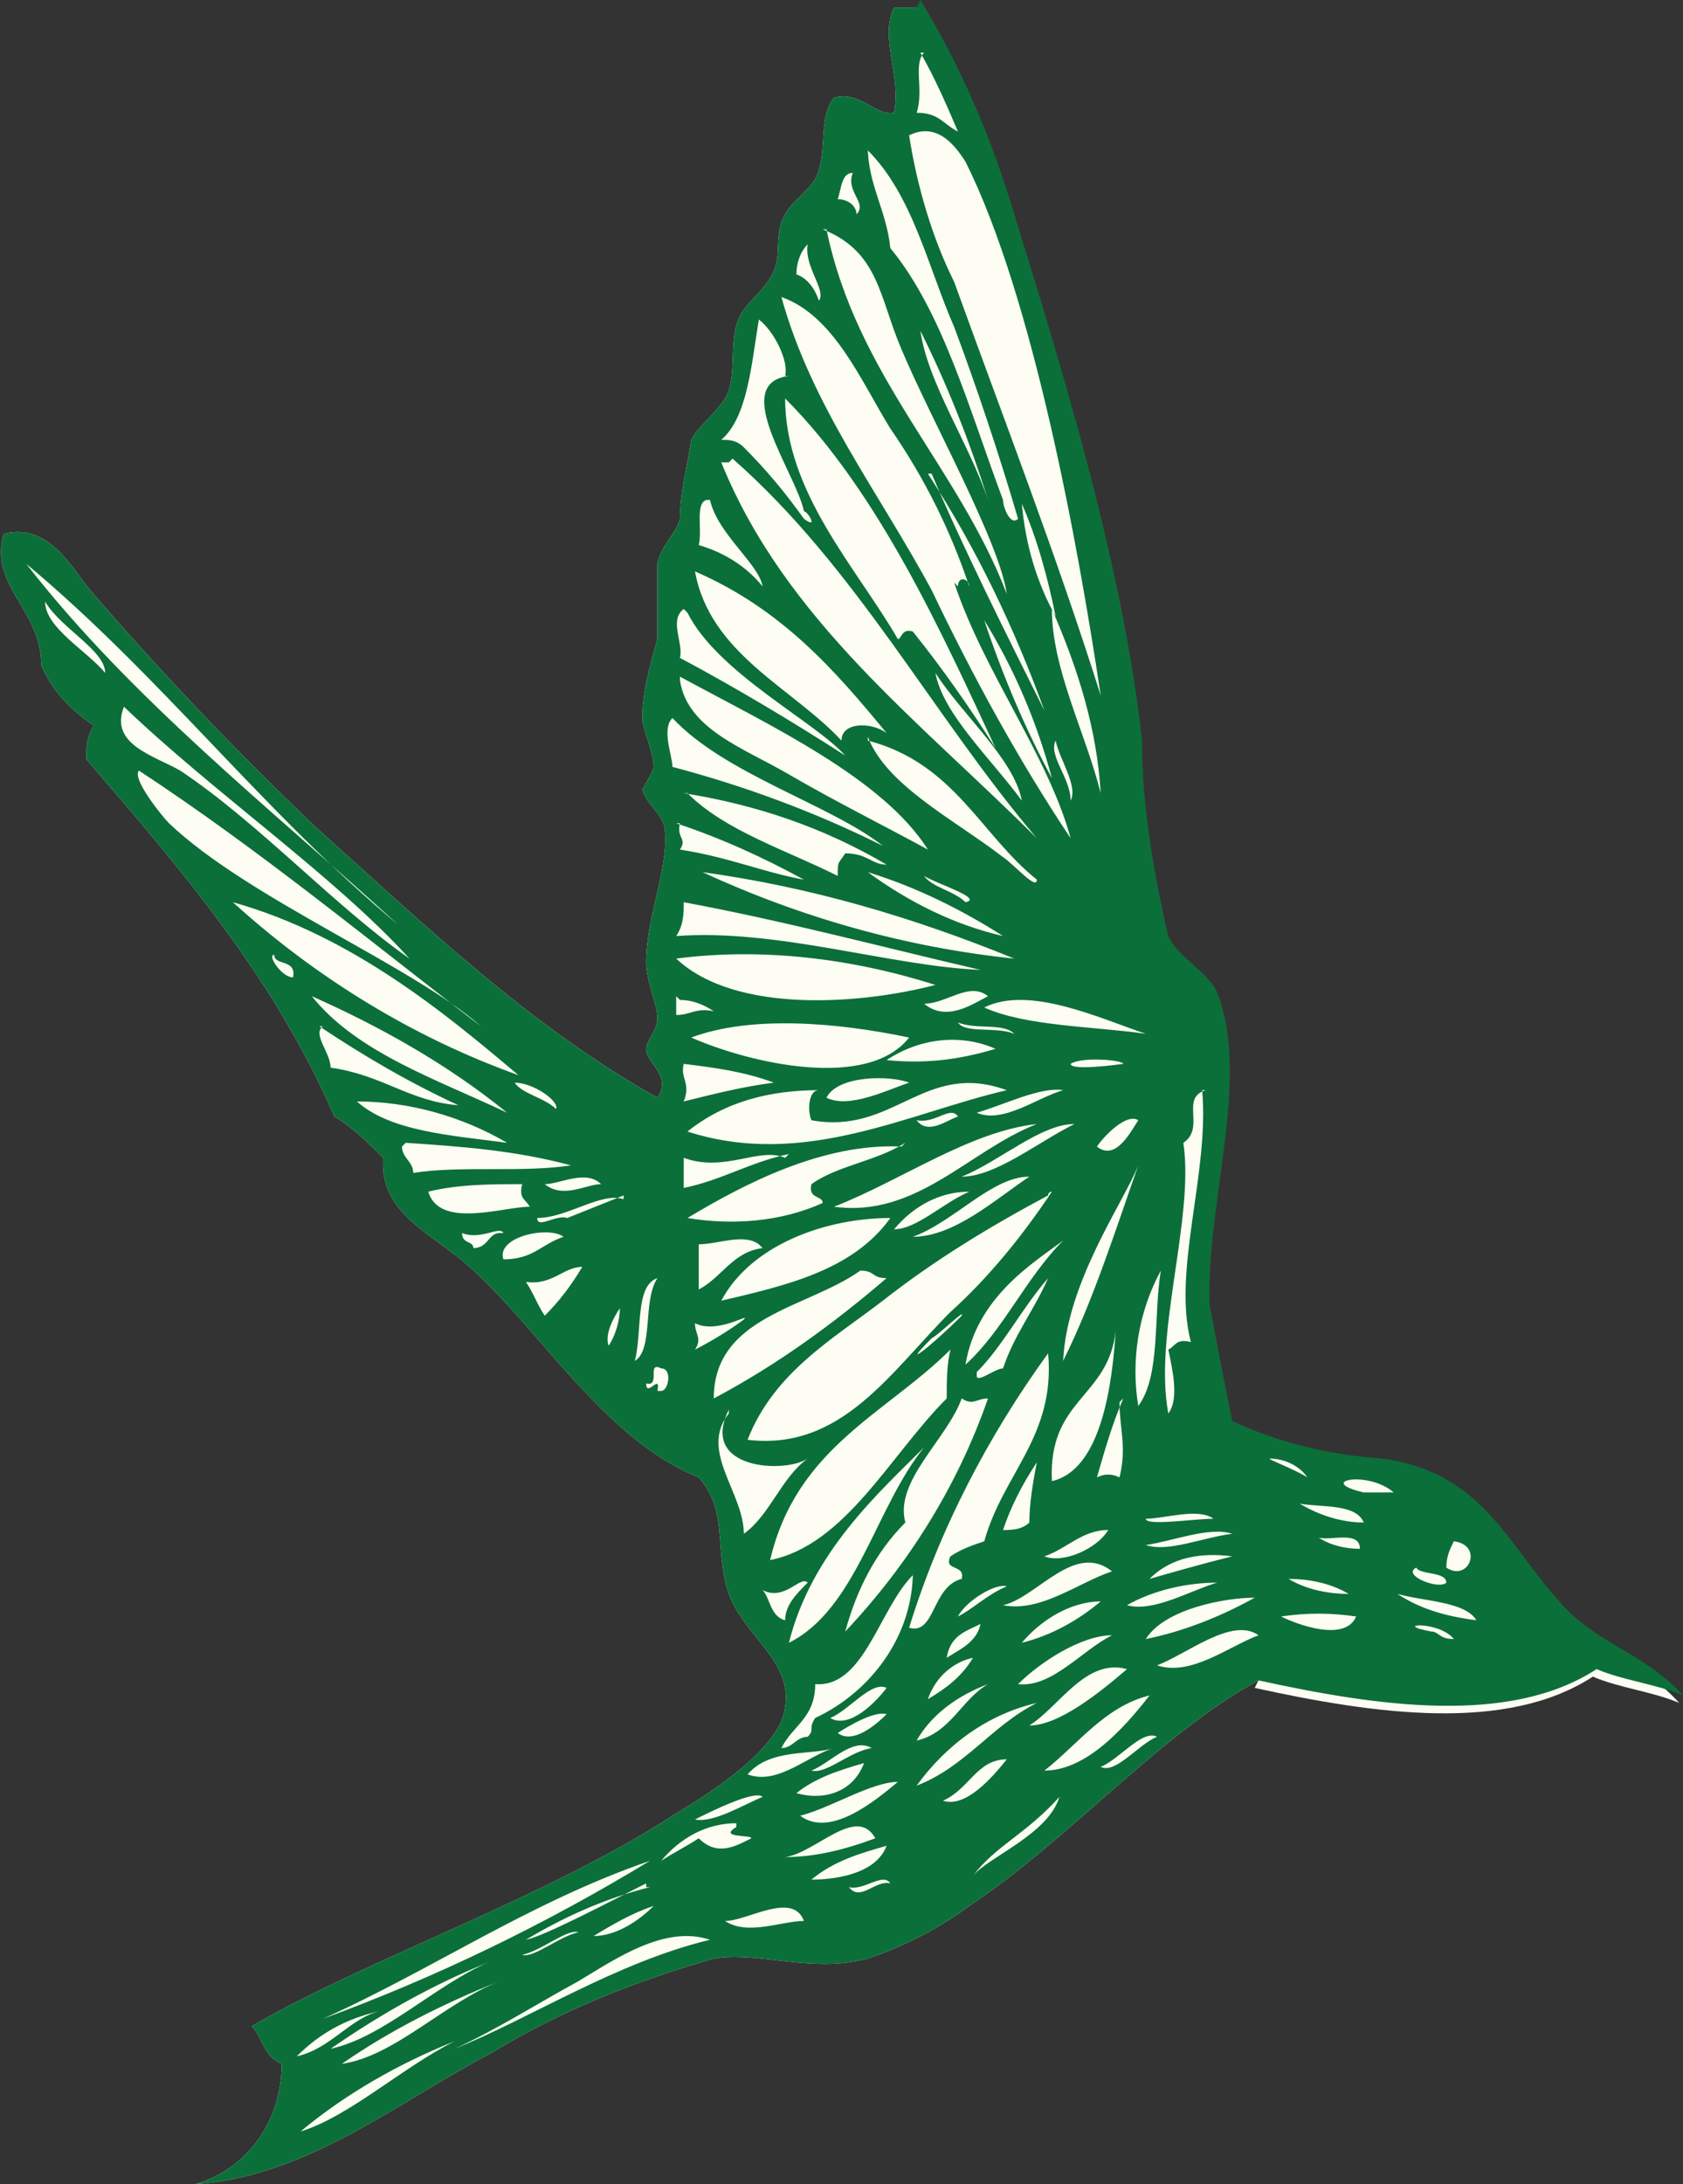
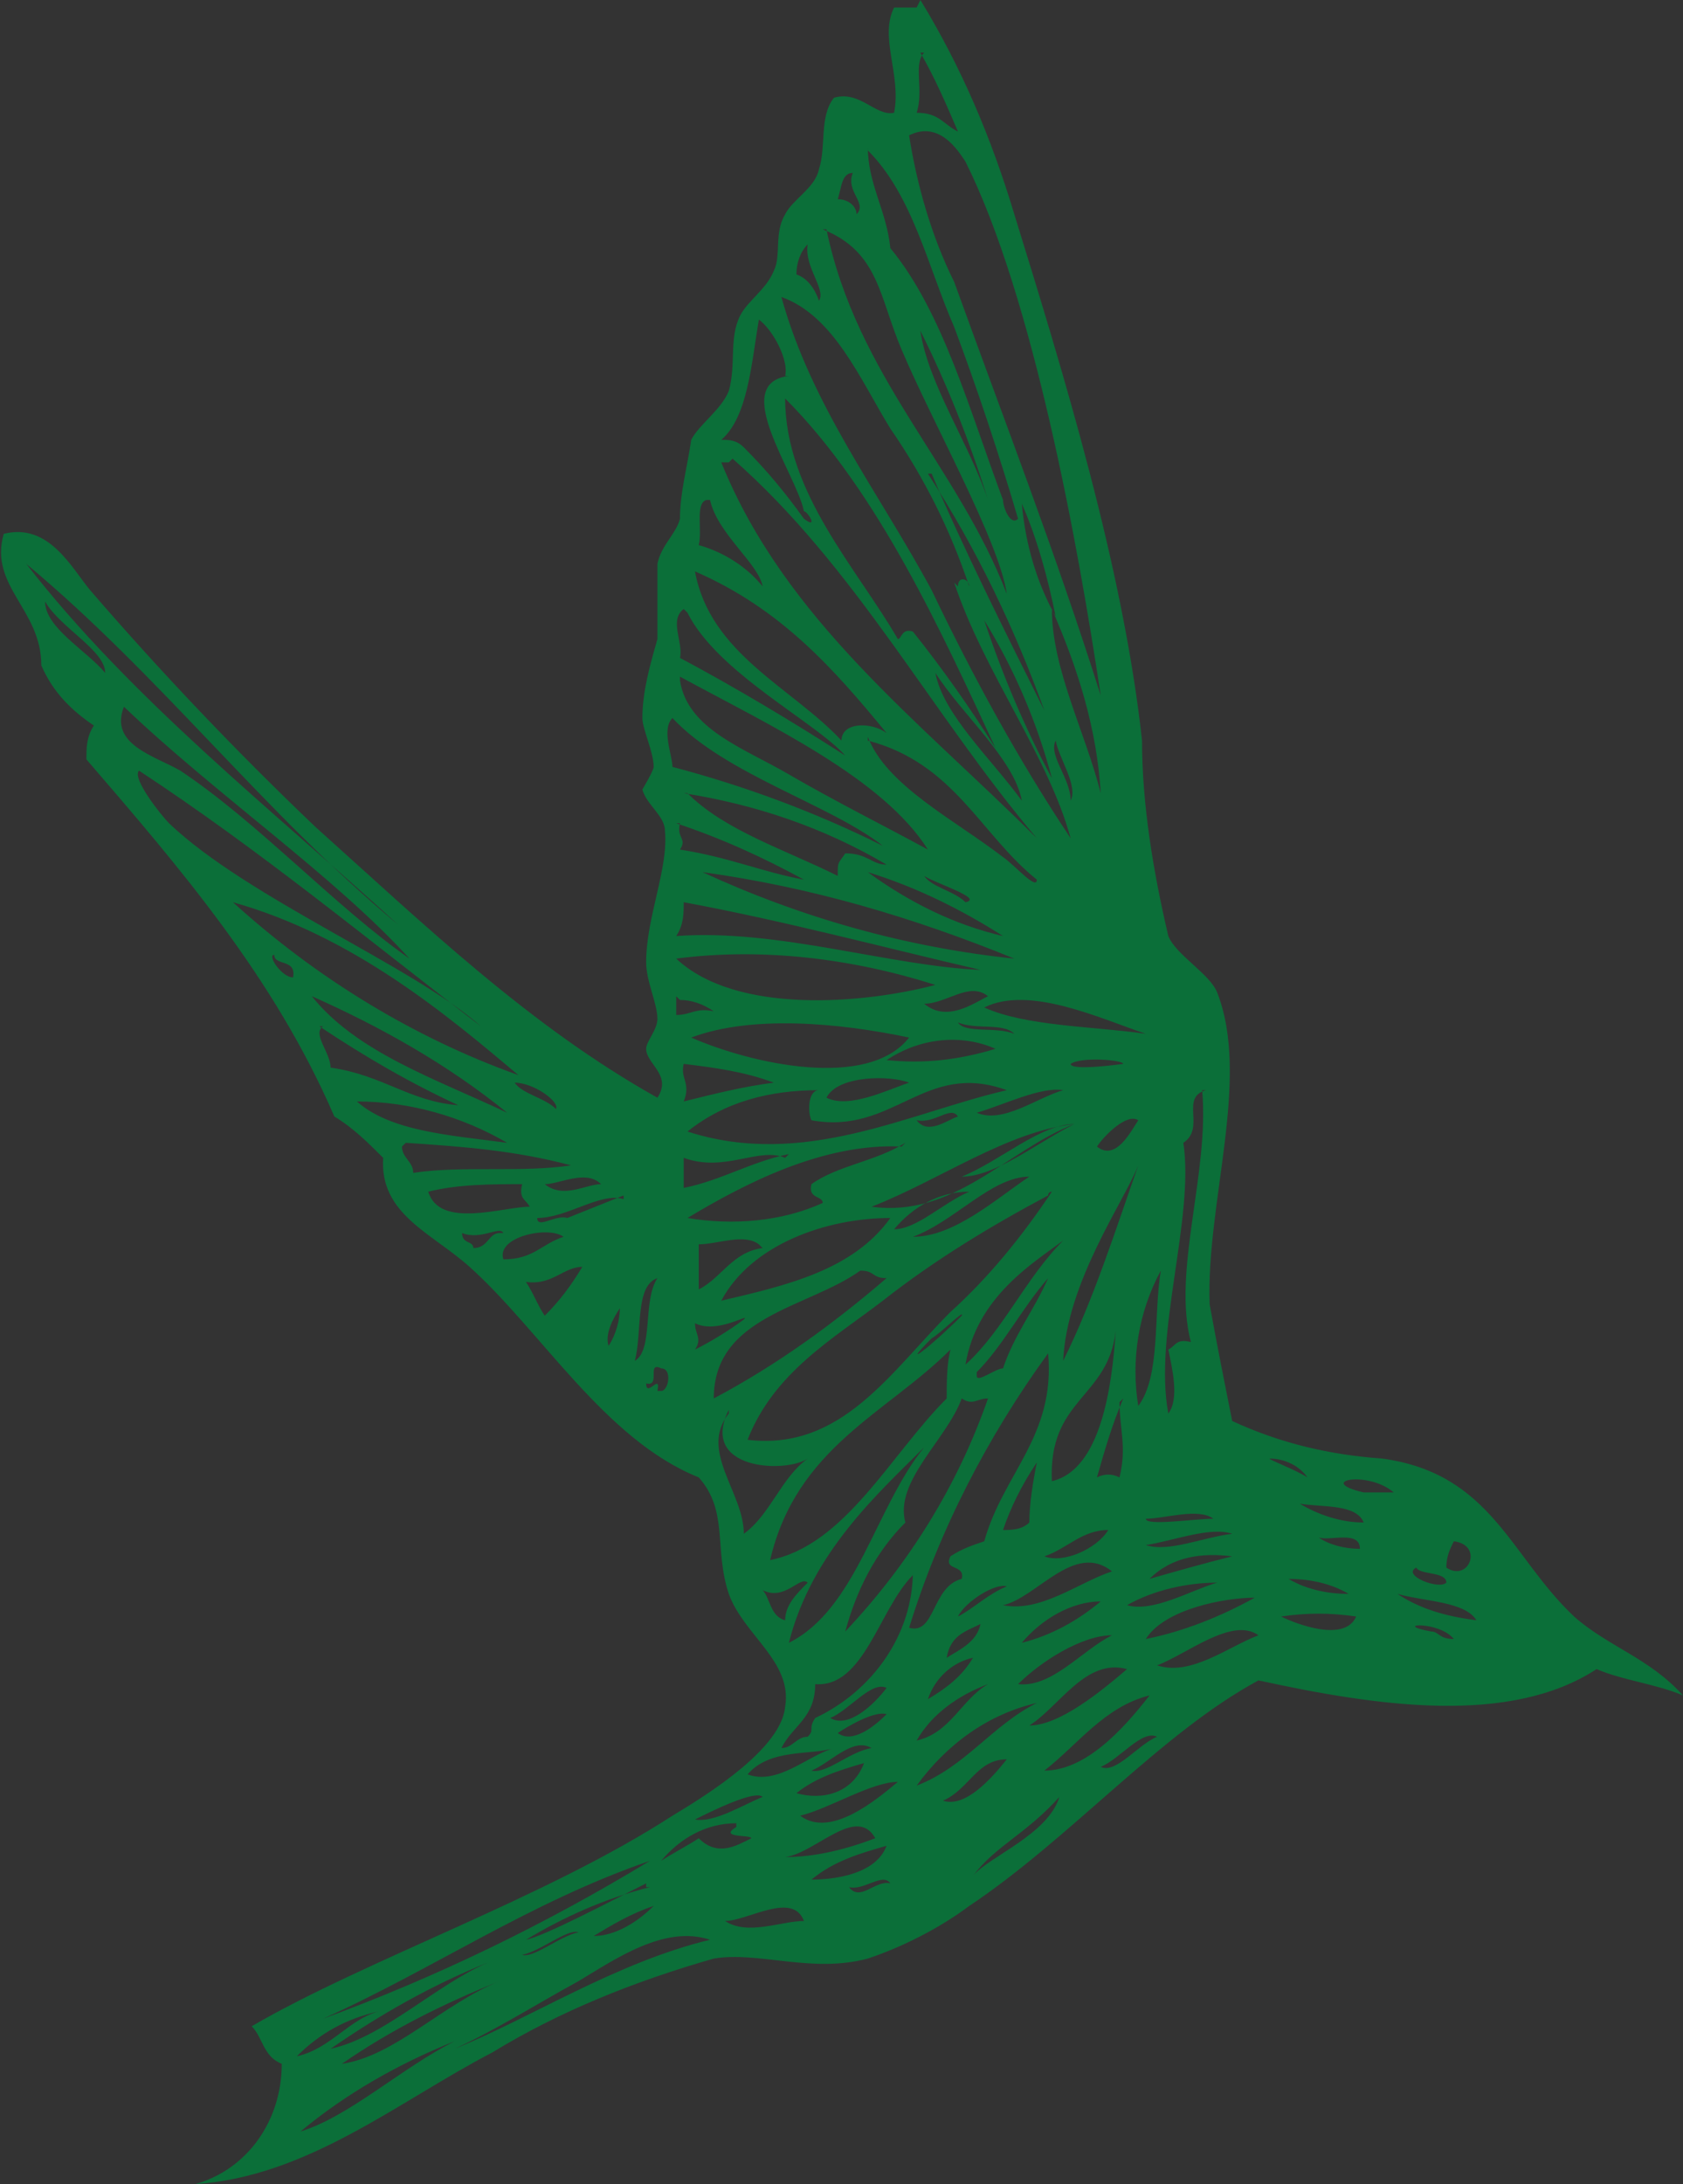
<svg xmlns="http://www.w3.org/2000/svg" id="Layer_1" version="1.1" viewBox="0 0 44.8 58.1">
  <rect x="0" y="0" width="44.8" height="58.1" fill="#333333" stroke="none" />
  <defs>
    <style>
      .st0 {
        fill: #fefdf4;
      }

      .st1 {
        fill: #0b6f39;
        fill-rule: evenodd;
      }
    </style>
  </defs>
  <g id="Group_10957">
    <g id="Group_10934">
-       <path id="Path_39532" class="st0" d="M33.5,44.7c-2.6,1.4-5,4.2-7.7,6-.8.6-1.8,1.1-2.7,1.4-1.5.4-2.9-.2-4.1,0-2.1.6-4.1,1.4-5.9,2.5-2.5,1.3-4.9,3.3-7.9,3.5,1.4-.4,2.3-1.7,2.3-3.2-.5-.2-.5-.7-.8-1,3.1-1.8,7.8-3.4,11.2-5.6,1-.6,2.9-1.8,3-2.9.2-1.2-1.1-1.9-1.5-3-.4-1.2,0-2.2-.8-3.1-2.5-1-4.2-3.9-6.1-5.6-1-.9-2.4-1.4-2.3-2.9-.4-.4-.8-.8-1.3-1.1-1.6-3.7-4.1-6.6-6.6-9.5,0-.3,0-.6.2-.9-.6-.4-1.1-.9-1.4-1.6,0-1.5-1.4-2.1-1-3.5,1.2-.3,1.8.9,2.3,1.5,1.9,2.2,3.9,4.3,6,6.3,2.9,2.6,5.7,5.3,9.1,7.2.4-.6-.3-.9-.3-1.3,0-.2.3-.5.3-.8,0-.4-.3-1-.3-1.5,0-1.2.6-2.5.5-3.5,0-.4-.5-.7-.6-1.1,0,0,.3-.5.3-.6,0-.4-.3-1-.3-1.3,0-.7.2-1.4.4-2.1,0-.7,0-1.4,0-2,.1-.5.5-.8.6-1.2,0-.7.2-1.4.3-2.1.2-.4.8-.8,1-1.3.2-.7,0-1.4.3-2,.2-.4.7-.7.9-1.2.2-.4,0-1,.3-1.5.2-.4.8-.7.9-1.2.2-.6,0-1.4.4-1.9.7-.2,1.1.5,1.6.4.2-1-.4-2,0-2.8.2,0,.3,0,.5,0h.1c1.1,1.8,1.9,3.7,2.5,5.7,1.3,4.2,2.9,9.4,3.4,14,0,1.7.3,3.5.7,5.2.2.5,1.1,1,1.3,1.5.9,2.3-.3,5.6-.2,8.3.2,1.1.4,2.1.6,3.1,1.3.6,2.6.9,4,1,2.9.4,3.4,2.6,5.1,4.2.9.8,2,1.1,2.9,2.1-.7-.3-1.6-.4-2.3-.7-2.3,1.5-5.8,1-9,.3" />
-       <path id="Path_39533" class="st1" d="M24.5,0c1.1,1.8,1.9,3.7,2.5,5.7,1.3,4.2,2.9,9.4,3.4,14,0,1.7.3,3.5.7,5.2.2.5,1.1,1,1.3,1.5.9,2.3-.3,5.6-.2,8.3.2,1.1.4,2.1.6,3.1,1.3.6,2.6.9,4,1,2.9.4,3.4,2.6,5.1,4.2.9.8,2,1.1,2.9,2.1-.7-.3-1.6-.4-2.3-.7-2.3,1.5-5.8,1-9,.3-2.6,1.4-5,4.2-7.7,6-.8.6-1.8,1.1-2.7,1.4-1.5.4-2.9-.2-4.1,0-2.1.6-4.1,1.4-5.9,2.5-2.5,1.3-4.9,3.3-7.9,3.5,1.4-.4,2.3-1.7,2.3-3.2-.5-.2-.5-.7-.8-1,3.1-1.8,7.8-3.4,11.2-5.6,1-.6,2.9-1.8,3-2.9.2-1.2-1.1-1.9-1.5-3-.4-1.2,0-2.2-.8-3.1-2.5-1-4.2-3.9-6.1-5.6-1-.9-2.4-1.4-2.3-2.9-.4-.4-.8-.8-1.3-1.1-1.6-3.7-4.1-6.6-6.6-9.5,0-.3,0-.6.2-.9-.6-.4-1.1-.9-1.4-1.6,0-1.5-1.4-2.1-1-3.5,1.2-.3,1.8.9,2.3,1.5,1.9,2.2,3.9,4.3,6,6.3,2.9,2.6,5.7,5.3,9.1,7.2.4-.6-.3-.9-.3-1.3,0-.2.3-.5.3-.8,0-.4-.3-1-.3-1.5,0-1.2.6-2.5.5-3.5,0-.4-.5-.7-.6-1.1,0,0,.3-.5.3-.6,0-.4-.3-1-.3-1.3,0-.7.2-1.4.4-2.1,0-.7,0-1.4,0-2,.1-.5.5-.8.6-1.2,0-.7.2-1.4.3-2.1.2-.4.8-.8,1-1.3.2-.7,0-1.4.3-2,.2-.4.7-.7.9-1.2.2-.4,0-1,.3-1.5.2-.4.8-.7.9-1.2.2-.6,0-1.4.4-1.9.7-.2,1.1.5,1.6.4.2-1-.4-2,0-2.8.2,0,.3,0,.5,0h.1M28.1,16.4c-.2-1-.5-2.1-.9-3,.1,1.1.4,2.1.9,3M28,16.2c0,1.6.9,3.3,1.3,4.9-.1-1.7-.6-3.3-1.3-4.9M24.6,1.4c-.3.3,0,1-.2,1.6.6,0,.7.3,1.1.5-.3-.7-.6-1.4-1-2.1M24.2,3.6c.2,1.3.6,2.7,1.2,3.9,1.3,3.6,2.7,7.2,3.9,11-.6-4-1.8-10.6-3.6-14.2-.2-.3-.7-1.1-1.5-.7M23.1,3.9c0,1,.5,1.7.6,2.7,1.4,1.7,2.1,4.3,3,6.7,0,.2.2.7.4.5-.5-1.7-1.1-3.5-1.7-5.1-.7-1.6-1.1-3.5-2.3-4.7M22.7,4.6c-.3,0-.3.4-.4.7.3,0,.5.2.5.4.3-.3-.3-.6-.1-1.1M22,6.1c.8,3.9,3.5,6.3,4.8,9.7-.2-1.4-2-4.6-2.8-6.5-.6-1.4-.6-2.6-2.1-3.2M21.5,6.5c-.2.2-.3.5-.3.8.3.1.5.4.6.7.2-.3-.4-.9-.3-1.5M25.5,15.6c0-.3.3-.2.3,0-.5-1.5-1.2-2.9-2.1-4.2-.8-1.3-1.5-3-2.9-3.5.8,2.9,2.6,5.2,4,7.8,1.1,2.3,2.3,4.5,3.7,6.6-.6-2.2-2.3-4.4-3.1-6.8M24.5,8.8c.2,1.4,1.3,3,1.8,4.5-.5-1.6-1.1-3.1-1.8-4.5M20.9,10c.1-.4-.3-1.2-.7-1.5-.2,1.2-.3,2.6-1,3.2.2,0,.4,0,.6.2.6.6,1.1,1.2,1.6,1.9.4.3.1-.2,0-.2-.2-1-2-3.4-.4-3.6M20.9,10.6c0,2.5,1.9,4.5,3,6.4.1,0,.1-.3.4-.2.8,1,1.5,2,2.2,3.1-1.4-3-3.1-6.8-5.6-9.3M24.8,12.6c.8,1.9,2,4.3,3,6.3-.8-2.2-1.8-4.3-3.1-6.3M19.4,12.3c-.1,0-.2,0-.2,0,1.7,4.2,5.3,6.9,8.4,10-2.8-3.3-4.8-7.2-8.1-10.1M18.8,13.3c-.3.1-.1.8-.2,1.2.7.2,1.3.6,1.7,1.1-.1-.6-1.2-1.4-1.4-2.3M18.5,15.2c.4,2.2,2.6,3.1,3.9,4.5,0-.5.8-.5,1.2-.2-1.4-1.7-2.8-3.3-5.1-4.3M26.2,16.5c.5,1.5,1.1,2.9,1.8,4.2-.4-1.5-1-2.9-1.8-4.2M18.2,16.2c-.4.3,0,.9-.1,1.3,1.5.8,3,1.7,4.4,2.6-.8-.9-3.4-2.2-4.2-3.8M.7,15c2.8,3.6,6.5,6.5,9.9,9.6-3.6-3-6.3-6.6-9.9-9.6M24.9,17.9c.2,1.1,1.5,2.3,2.3,3.4-.2-1.1-1.6-2.3-2.3-3.4M1.2,16c0,.7,1.1,1.3,1.6,1.9,0-.6-1.2-1.2-1.6-1.9M18.1,18.1c.2,1.3,1.7,1.8,2.9,2.5s2.6,1.4,3.7,2c-1.2-1.9-4.2-3.3-6.6-4.6M28.1,19.7c-.2.4.4,1,.4,1.6.2-.4-.3-1.1-.4-1.6M23.1,19.6c.5,1.3,2.3,2.2,3.6,3.2.3.2.9.9.9.6-1.5-1.2-2.2-3.1-4.5-3.7M17.9,19.1c-.3.3,0,1,0,1.3,1.9.5,3.8,1.2,5.6,2.1-1.4-1.1-4.2-1.9-5.6-3.4M3.3,18.8c-.4,1,.8,1.3,1.5,1.7,2.1,1.4,4.1,3.6,6.1,5-2-2.2-5.2-4.4-7.6-6.7M18.3,21.1c1,1,2.6,1.5,4,2.2,0-.4,0-.3.2-.6.6,0,.7.3,1.1.3-1.7-1-3.5-1.6-5.4-1.9M18.1,21.9c-.1.4.2.4,0,.7,1.3.2,2.2.6,3.3.8-1.1-.6-2.2-1.1-3.4-1.5M3.7,20.5c-.2.2.6,1.2.8,1.4,2.1,2,6.5,3.8,8.3,5.4-3-2.3-5.9-4.7-9.1-6.8M24.6,23.3c.2.3.8.4,1.1.7.5-.1-.8-.5-1.1-.7M23.1,23.2c1.1.8,2.3,1.4,3.6,1.7-1.1-.7-2.3-1.3-3.6-1.7M18.7,23.2c2.6,1.2,5.4,2,8.3,2.3-2.7-1.1-5.4-1.9-8.3-2.3M18.2,24c0,.3,0,.6-.2.9,2.7-.2,5.7.8,8.1.9-2.6-.6-5.2-1.3-7.9-1.8M18,25.5c1.6,1.5,5,1.2,6.9.7-2.2-.7-4.6-1-6.9-.7M6.2,24c2.2,2,4.8,3.6,7.6,4.6-1.9-1.6-4.4-3.7-7.6-4.6M26.3,26.5c-.5-.4-1.1.2-1.7.2.6.5,1.3,0,1.7-.2M26.2,26.8c1.1.5,2.9.5,4.3.7-1.2-.4-3.1-1.3-4.3-.7M27,27.5c-.3-.3-1-.1-1.5-.3.2.3,1,.1,1.5.3M18,26.5c0,.2,0,.3,0,.5.4,0,.5-.2,1-.1-.3-.2-.6-.3-.9-.3M7.3,25.4c-.2,0,.2.6.5.6.1-.5-.5-.3-.5-.6M24.2,27.6c-1.9-.4-4.2-.6-5.8,0,1.6.7,4.7,1.4,5.8,0M26.5,27.9c-.9-.4-2-.3-2.9.3,1,.1,1.9,0,2.9-.3M28.5,28.3c0,.2,1.4,0,1.4,0,0-.1-1.1-.2-1.4,0M8.3,26.5c1.2,1.5,3.3,2.2,5.2,3.1-1.6-1.3-3.4-2.3-5.2-3.1M32.1,29c-.7.2,0,1-.6,1.4.3,2-.8,5.1-.4,7.2.3-.4.1-1.2,0-1.7.2-.1.2-.3.6-.2-.5-1.9.5-4.5.3-6.7M28.3,29c-.6-.1-1.6.4-2.3.6.7.3,1.6-.4,2.3-.6M26.8,29c-2.2-.8-3,1.2-5.2.8-.1-.2-.1-.8.2-.8-1.3,0-2.5.3-3.5,1.1,3.1,1,5.9-.5,8.5-1.1M24.2,28.8c-.5-.2-1.9-.2-2.2.4.6.3,1.6-.2,2.2-.4M18.2,28.3c-.1.4.2.5,0,1,.8-.2,1.6-.4,2.4-.5-.8-.3-1.6-.4-2.4-.5M8.6,27.3c-.3.2.2.7.2,1.1,1.4.2,2.1.9,3.4,1-1.3-.6-2.5-1.3-3.7-2.1M30.3,29.8c-.3-.2-.9.4-1.1.7.5.4.9-.4,1.1-.7M28.6,29.9c-.9,0-2,1-3,1.4.9,0,2-.9,3-1.4M27.6,29.9c-1.8.2-3.6,1.5-5.4,2.2,2.2.3,3.6-1.5,5.4-2.2M25.5,29.7c-.2-.3-.6.2-1.1.1.3.4.8,0,1.1-.1M13.7,28.8c.2.3.8.4,1.1.7.1-.2-.6-.7-1.1-.7M30.3,31c-.4,1-1.9,3.1-2,5.2.8-1.6,1.4-3.5,2-5.2M24,30.5c-2.1-.1-4.2,1-5.7,1.9,1.2.2,2.5.1,3.6-.4,0-.2-.4-.1-.3-.5.7-.5,1.7-.6,2.5-1.1M9.5,29.3c.9.8,2.5.9,4,1.1-1.2-.7-2.6-1.1-4-1.1M27.4,31.3c-1,0-2,1.2-3.1,1.6,1.1,0,2.2-1,3.1-1.6M20.9,30.8c-.7-.3-1.6.4-2.7,0,0,.3,0,.5,0,.8,1-.2,1.8-.7,2.8-.9M28,31.7c0,0-.1,0-.1.1-1.5.8-3,1.7-4.4,2.8-1.3,1-2.9,1.9-3.6,3.7,2.5.3,3.8-1.8,5.4-3.4,1-.9,1.9-2,2.7-3.2M25.8,31.7c-.8,0-1.5.4-2,1,.6,0,1.3-.7,2-1M10.7,30.5c0,.3.3.4.3.7,1.3-.2,2.9,0,4.2-.2-1.5-.4-2.9-.5-4.4-.6M16,31.5c-.4-.4-1.1,0-1.5,0,.5.4,1.1,0,1.5,0M23.7,32.4c-1.7,0-3.7.7-4.5,2.2,1.7-.4,3.5-.8,4.5-2.2M28.3,33c-.8.6-2.3,1.5-2.6,3.3,1-.9,1.6-2.3,2.6-3.3M16.6,31.9c-.6-.2-1.5.5-2.3.5,0,.3.5-.1.8,0,.5-.2,1-.4,1.5-.6M13.9,31.5c-.8,0-1.7,0-2.5.2.3,1,2,.4,2.7.4-.1-.2-.3-.2-.2-.6M30.9,33.8c-.6,1.1-.8,2.4-.6,3.6.6-.8.4-2.4.6-3.6M20.2,33.1c-.4-.3-1.1,0-1.6,0,0,.4,0,.8,0,1.2.6-.3.9-1,1.7-1.1M26,36.6c0,.2.5-.2.7-.2.3-.9.8-1.5,1.2-2.4-.7.8-1.2,1.8-1.9,2.5M15,32.9c-.4-.3-1.8,0-1.6.6.8,0,1-.4,1.6-.6M13.4,32.8c-.1-.2-.6.2-1.1,0,0,.3.3.2.3.4.4,0,.4-.4.7-.4M19,37.2c1.7-.9,3.2-2,4.6-3.2-.4,0-.3-.2-.7-.2-1.4,1-3.9,1.2-3.9,3.4M15.5,33.7c-.5,0-.8.5-1.5.4.2.3.3.6.5.9.4-.4.7-.8,1-1.3M17.5,34c-.6.2-.4,1.4-.6,2.2.5-.3.2-1.6.6-2.2M25.6,35c.1-.2-.6.5-.8.6-.9.9,0,.2.8-.6M29.7,35.4c-.2,1.8-1.8,1.8-1.7,4,1.3-.3,1.6-2.5,1.7-4M19.8,35.1c.2-.2-.7.4-1.3.1,0,.3.2.4,0,.7.4-.2.9-.5,1.3-.8M27.9,36c-1.6,2.2-2.9,4.7-3.7,7.3.7.2.6-1.1,1.4-1.3.1-.4-.5-.2-.3-.6.3-.2.6-.3.9-.4.5-1.8,1.9-2.8,1.7-5M16.5,34.8c-.2.3-.4.7-.3,1,.2-.3.3-.7.3-1M25.3,35.9c-1.7,1.7-4.1,2.6-4.8,5.6,2-.4,3.2-2.8,4.7-4.3,0-.4,0-.9.1-1.3M29.9,37.2c-.3.7-.5,1.4-.7,2.1.2-.1.4-.1.6,0,.2-.8,0-1.3,0-2M26.3,37.2c-.3,0-.4.2-.7,0-.4,1.1-1.8,2.2-1.5,3.3-.8.8-1.3,1.8-1.6,2.9,1.7-1.8,3-3.9,3.8-6.2M17.6,37c.2,0,.3-.6,0-.6-.4-.2,0,.5-.4.4,0,.4.4-.3.3.2M33.8,38.8c-.1,0,.7.3,1,.5-.2-.3-.6-.5-1-.5M19.4,37.6c-.8,1,.4,2.1.4,3.2.7-.5,1-1.5,1.7-2-.6.4-2.9.3-2.1-1.3M37.1,39.7c-.7-.6-2.1-.3-.8,0,.3,0,.4,0,.8,0M24.6,38.5c-1.2,1.2-3,2.8-3.6,5.2,1.8-.9,2.3-3.6,3.6-5.2M27.6,38.9c-.4.6-.7,1.2-.9,1.8.2,0,.5,0,.7-.2,0-.5.1-1.1.2-1.6M34.6,40c.5.3,1.1.5,1.7.5-.2-.5-1.1-.4-1.7-.5M32.3,40.4c-.4-.3-1.3,0-1.8,0,0,.2,1.3,0,1.8,0M38.7,41c-.1.2-.2.4-.2.7.6.4,1-.6.2-.7M35.1,40.9c.3.2.7.3,1.1.3,0-.5-.8-.2-1.1-.3M32.8,40.8c-.6-.2-1.6.2-2.3.3.6.2,1.5-.2,2.3-.3M29.5,40.7c-.7,0-1.1.5-1.7.7.5.2,1.4-.2,1.7-.7M37.7,41.7c-.4.2.6.6.8.4,0-.3-.7-.2-.8-.4M32.8,41.4c-.8-.1-1.6,0-2.2.6.7-.2,1.4-.4,2.2-.6M34.3,42c.5.3,1.1.4,1.6.4-.5-.3-1.1-.4-1.6-.4M29.6,41.8c-1-.8-2,.7-2.9.9,1,.2,2-.6,2.9-.9M37.2,42.4c.6.4,1.3.6,2.1.7-.3-.5-1.4-.5-2.1-.7M30,42.7c.7.2,1.7-.4,2.4-.6-.8,0-1.7.2-2.4.6M33.4,42.5c-.8,0-2.4.3-2.9,1.1,1-.2,2-.6,2.9-1.1M36.1,43c-.7-.1-1.3-.1-2,0,.4.2,1.7.7,2,0M26.8,42.2c-.3-.1-1.1.4-1.3.8.4-.2.8-.6,1.3-.8M23.6,44.9c-.4-.2-1,.6-1.5.8.5.3,1.2-.4,1.5-.8M24.3,41.9c-.9.9-1.3,3-2.6,2.9,0,.9-.6,1.1-.9,1.7.3,0,.4-.3.7-.3.2-.2,0-.2.2-.5,1.5-.7,2.6-2.2,2.6-3.9M38.7,43.6c-.4-.5-1.7-.4-.6-.2.2,0,.2.2.6.2M29.3,42.6c-.8,0-1.6.5-2.1,1.1.8-.2,1.5-.6,2.1-1.1M21.5,42.1c-.2-.2-.6.5-1.2.2.2.2.2.7.6.8,0-.4.3-.7.6-1M30.8,44.3c.9.3,1.9-.5,2.7-.8-.7-.5-1.9.5-2.7.8M29.6,43.5c-.8,0-1.9.7-2.5,1.3.9.1,1.7-.9,2.5-1.3M26.1,43.2c-.4.2-.8.3-.9.9.3-.2.8-.4.9-.9M30,44.4c-1.1-.3-1.8,1-2.6,1.5.8,0,1.9-.9,2.6-1.5M25.9,44.1c-.5.1-1,.5-1.2,1.1.5-.3.9-.6,1.2-1.1M30.6,45.1c-1.2.3-1.9,1.3-2.8,2,1.1,0,2.1-1.1,2.8-2M26.3,44.8c-.8.3-1.5.8-1.9,1.5.9-.2,1.2-1.1,1.9-1.5M27.6,45.3c-1.3.3-2.4,1.1-3.2,2.2,1.3-.5,2-1.6,3.2-2.2M30.8,46.2c-.4-.2-1,.6-1.5.8.4.2,1-.6,1.5-.8M23.6,45.6c-.3-.1-1,.3-1.3.5.4.3,1-.2,1.3-.5M23.2,46.5c-.5-.3-1.1.4-1.6.6.4.1,1-.5,1.6-.6M26.8,46.8c-.8,0-1,.8-1.7,1.1.6.2,1.3-.6,1.7-1.1M22.2,46.5c-.6.2-1.7,0-2.3.7.8.3,1.6-.5,2.3-.7M23,46.9c-.7.2-1.3.4-1.8.8.7.2,1.5,0,1.8-.8M23.9,47.4c-.7,0-1.8.7-2.6.9.8.6,2-.4,2.6-.9M28.2,47.8c-.9,1-1.7,1.3-2.3,2.1.4-.5,2-1.1,2.3-2.1M18.5,48.4c.5.1,1.3-.4,1.8-.6-.2-.2-1.4.4-1.8.6M23.3,48.9c-.5-.9-1.6.4-2.4.5.8,0,1.6-.2,2.4-.5M19.6,48.5c-.8,0-1.5.4-2,1,.3-.2.7-.4,1-.6.5.5,1,.2,1.4,0,0-.1-.9,0-.4-.3M23.6,49.1c-.7.2-1.4.4-2,.9.5,0,1.7-.1,2-.9M22.6,50.2c.3.4.7-.2,1.1-.1-.2-.3-.7.2-1.1.1M17.3,49.5c-3.2,1.1-5.8,2.9-8.7,4.2,3-1.1,5.9-2.5,8.7-4.2M17.2,50.2s0,0,.1,0c-1.2.3-2.3.8-3.3,1.4.5-.1,2.2-1,3.2-1.5M19.3,51.1c.6.4,1.5,0,2.1,0-.3-.8-1.5,0-2.1,0M17.4,50.7c-.6.2-1.1.5-1.6.8.6,0,1.2-.4,1.6-.8M18.9,51.6c-1.2-.4-2.5.5-3.5,1.1-1.1.6-2.2,1.3-3.3,1.8,2-.8,4.3-2.3,6.8-2.9M15.4,51.4c-.3-.1-1,.5-1.5.6.3.1,1-.5,1.5-.6M13,52.2c-1.5.6-2.9,1.4-4.2,2.3,1.4-.3,2.8-1.7,4.2-2.3M13.3,52.7c-1.5.6-2.9,1.3-4.2,2.2,1.4-.2,2.7-1.6,4.2-2.2M10.1,53.5c-.9.2-1.6.6-2.2,1.2.9-.2,1.4-1,2.2-1.2M8,56.7c1.3-.4,2.7-1.7,4.1-2.4-1.5.6-2.9,1.4-4.1,2.4" />
+       <path id="Path_39533" class="st1" d="M24.5,0c1.1,1.8,1.9,3.7,2.5,5.7,1.3,4.2,2.9,9.4,3.4,14,0,1.7.3,3.5.7,5.2.2.5,1.1,1,1.3,1.5.9,2.3-.3,5.6-.2,8.3.2,1.1.4,2.1.6,3.1,1.3.6,2.6.9,4,1,2.9.4,3.4,2.6,5.1,4.2.9.8,2,1.1,2.9,2.1-.7-.3-1.6-.4-2.3-.7-2.3,1.5-5.8,1-9,.3-2.6,1.4-5,4.2-7.7,6-.8.6-1.8,1.1-2.7,1.4-1.5.4-2.9-.2-4.1,0-2.1.6-4.1,1.4-5.9,2.5-2.5,1.3-4.9,3.3-7.9,3.5,1.4-.4,2.3-1.7,2.3-3.2-.5-.2-.5-.7-.8-1,3.1-1.8,7.8-3.4,11.2-5.6,1-.6,2.9-1.8,3-2.9.2-1.2-1.1-1.9-1.5-3-.4-1.2,0-2.2-.8-3.1-2.5-1-4.2-3.9-6.1-5.6-1-.9-2.4-1.4-2.3-2.9-.4-.4-.8-.8-1.3-1.1-1.6-3.7-4.1-6.6-6.6-9.5,0-.3,0-.6.2-.9-.6-.4-1.1-.9-1.4-1.6,0-1.5-1.4-2.1-1-3.5,1.2-.3,1.8.9,2.3,1.5,1.9,2.2,3.9,4.3,6,6.3,2.9,2.6,5.7,5.3,9.1,7.2.4-.6-.3-.9-.3-1.3,0-.2.3-.5.3-.8,0-.4-.3-1-.3-1.5,0-1.2.6-2.5.5-3.5,0-.4-.5-.7-.6-1.1,0,0,.3-.5.3-.6,0-.4-.3-1-.3-1.3,0-.7.2-1.4.4-2.1,0-.7,0-1.4,0-2,.1-.5.5-.8.6-1.2,0-.7.2-1.4.3-2.1.2-.4.8-.8,1-1.3.2-.7,0-1.4.3-2,.2-.4.7-.7.9-1.2.2-.4,0-1,.3-1.5.2-.4.8-.7.9-1.2.2-.6,0-1.4.4-1.9.7-.2,1.1.5,1.6.4.2-1-.4-2,0-2.8.2,0,.3,0,.5,0h.1M28.1,16.4c-.2-1-.5-2.1-.9-3,.1,1.1.4,2.1.9,3M28,16.2c0,1.6.9,3.3,1.3,4.9-.1-1.7-.6-3.3-1.3-4.9M24.6,1.4c-.3.3,0,1-.2,1.6.6,0,.7.3,1.1.5-.3-.7-.6-1.4-1-2.1M24.2,3.6c.2,1.3.6,2.7,1.2,3.9,1.3,3.6,2.7,7.2,3.9,11-.6-4-1.8-10.6-3.6-14.2-.2-.3-.7-1.1-1.5-.7M23.1,3.9c0,1,.5,1.7.6,2.7,1.4,1.7,2.1,4.3,3,6.7,0,.2.2.7.4.5-.5-1.7-1.1-3.5-1.7-5.1-.7-1.6-1.1-3.5-2.3-4.7M22.7,4.6c-.3,0-.3.4-.4.7.3,0,.5.2.5.4.3-.3-.3-.6-.1-1.1M22,6.1c.8,3.9,3.5,6.3,4.8,9.7-.2-1.4-2-4.6-2.8-6.5-.6-1.4-.6-2.6-2.1-3.2M21.5,6.5c-.2.2-.3.5-.3.8.3.1.5.4.6.7.2-.3-.4-.9-.3-1.5M25.5,15.6c0-.3.3-.2.3,0-.5-1.5-1.2-2.9-2.1-4.2-.8-1.3-1.5-3-2.9-3.5.8,2.9,2.6,5.2,4,7.8,1.1,2.3,2.3,4.5,3.7,6.6-.6-2.2-2.3-4.4-3.1-6.8M24.5,8.8c.2,1.4,1.3,3,1.8,4.5-.5-1.6-1.1-3.1-1.8-4.5M20.9,10c.1-.4-.3-1.2-.7-1.5-.2,1.2-.3,2.6-1,3.2.2,0,.4,0,.6.2.6.6,1.1,1.2,1.6,1.9.4.3.1-.2,0-.2-.2-1-2-3.4-.4-3.6M20.9,10.6c0,2.5,1.9,4.5,3,6.4.1,0,.1-.3.4-.2.8,1,1.5,2,2.2,3.1-1.4-3-3.1-6.8-5.6-9.3M24.8,12.6c.8,1.9,2,4.3,3,6.3-.8-2.2-1.8-4.3-3.1-6.3M19.4,12.3c-.1,0-.2,0-.2,0,1.7,4.2,5.3,6.9,8.4,10-2.8-3.3-4.8-7.2-8.1-10.1M18.8,13.3c-.3.1-.1.8-.2,1.2.7.2,1.3.6,1.7,1.1-.1-.6-1.2-1.4-1.4-2.3M18.5,15.2c.4,2.2,2.6,3.1,3.9,4.5,0-.5.8-.5,1.2-.2-1.4-1.7-2.8-3.3-5.1-4.3M26.2,16.5c.5,1.5,1.1,2.9,1.8,4.2-.4-1.5-1-2.9-1.8-4.2M18.2,16.2c-.4.3,0,.9-.1,1.3,1.5.8,3,1.7,4.4,2.6-.8-.9-3.4-2.2-4.2-3.8M.7,15c2.8,3.6,6.5,6.5,9.9,9.6-3.6-3-6.3-6.6-9.9-9.6M24.9,17.9c.2,1.1,1.5,2.3,2.3,3.4-.2-1.1-1.6-2.3-2.3-3.4M1.2,16c0,.7,1.1,1.3,1.6,1.9,0-.6-1.2-1.2-1.6-1.9M18.1,18.1c.2,1.3,1.7,1.8,2.9,2.5s2.6,1.4,3.7,2c-1.2-1.9-4.2-3.3-6.6-4.6M28.1,19.7c-.2.4.4,1,.4,1.6.2-.4-.3-1.1-.4-1.6M23.1,19.6c.5,1.3,2.3,2.2,3.6,3.2.3.2.9.9.9.6-1.5-1.2-2.2-3.1-4.5-3.7M17.9,19.1c-.3.3,0,1,0,1.3,1.9.5,3.8,1.2,5.6,2.1-1.4-1.1-4.2-1.9-5.6-3.4M3.3,18.8c-.4,1,.8,1.3,1.5,1.7,2.1,1.4,4.1,3.6,6.1,5-2-2.2-5.2-4.4-7.6-6.7M18.3,21.1c1,1,2.6,1.5,4,2.2,0-.4,0-.3.2-.6.6,0,.7.3,1.1.3-1.7-1-3.5-1.6-5.4-1.9M18.1,21.9c-.1.4.2.4,0,.7,1.3.2,2.2.6,3.3.8-1.1-.6-2.2-1.1-3.4-1.5M3.7,20.5c-.2.2.6,1.2.8,1.4,2.1,2,6.5,3.8,8.3,5.4-3-2.3-5.9-4.7-9.1-6.8M24.6,23.3c.2.3.8.4,1.1.7.5-.1-.8-.5-1.1-.7M23.1,23.2c1.1.8,2.3,1.4,3.6,1.7-1.1-.7-2.3-1.3-3.6-1.7M18.7,23.2c2.6,1.2,5.4,2,8.3,2.3-2.7-1.1-5.4-1.9-8.3-2.3M18.2,24c0,.3,0,.6-.2.9,2.7-.2,5.7.8,8.1.9-2.6-.6-5.2-1.3-7.9-1.8M18,25.5c1.6,1.5,5,1.2,6.9.7-2.2-.7-4.6-1-6.9-.7M6.2,24c2.2,2,4.8,3.6,7.6,4.6-1.9-1.6-4.4-3.7-7.6-4.6M26.3,26.5c-.5-.4-1.1.2-1.7.2.6.5,1.3,0,1.7-.2M26.2,26.8c1.1.5,2.9.5,4.3.7-1.2-.4-3.1-1.3-4.3-.7M27,27.5c-.3-.3-1-.1-1.5-.3.2.3,1,.1,1.5.3M18,26.5c0,.2,0,.3,0,.5.4,0,.5-.2,1-.1-.3-.2-.6-.3-.9-.3M7.3,25.4c-.2,0,.2.6.5.6.1-.5-.5-.3-.5-.6M24.2,27.6c-1.9-.4-4.2-.6-5.8,0,1.6.7,4.7,1.4,5.8,0M26.5,27.9c-.9-.4-2-.3-2.9.3,1,.1,1.9,0,2.9-.3M28.5,28.3c0,.2,1.4,0,1.4,0,0-.1-1.1-.2-1.4,0M8.3,26.5c1.2,1.5,3.3,2.2,5.2,3.1-1.6-1.3-3.4-2.3-5.2-3.1M32.1,29c-.7.2,0,1-.6,1.4.3,2-.8,5.1-.4,7.2.3-.4.1-1.2,0-1.7.2-.1.2-.3.6-.2-.5-1.9.5-4.5.3-6.7M28.3,29c-.6-.1-1.6.4-2.3.6.7.3,1.6-.4,2.3-.6M26.8,29c-2.2-.8-3,1.2-5.2.8-.1-.2-.1-.8.2-.8-1.3,0-2.5.3-3.5,1.1,3.1,1,5.9-.5,8.5-1.1M24.2,28.8c-.5-.2-1.9-.2-2.2.4.6.3,1.6-.2,2.2-.4M18.2,28.3c-.1.4.2.5,0,1,.8-.2,1.6-.4,2.4-.5-.8-.3-1.6-.4-2.4-.5M8.6,27.3c-.3.2.2.7.2,1.1,1.4.2,2.1.9,3.4,1-1.3-.6-2.5-1.3-3.7-2.1M30.3,29.8c-.3-.2-.9.4-1.1.7.5.4.9-.4,1.1-.7M28.6,29.9c-.9,0-2,1-3,1.4.9,0,2-.9,3-1.4c-1.8.2-3.6,1.5-5.4,2.2,2.2.3,3.6-1.5,5.4-2.2M25.5,29.7c-.2-.3-.6.2-1.1.1.3.4.8,0,1.1-.1M13.7,28.8c.2.3.8.4,1.1.7.1-.2-.6-.7-1.1-.7M30.3,31c-.4,1-1.9,3.1-2,5.2.8-1.6,1.4-3.5,2-5.2M24,30.5c-2.1-.1-4.2,1-5.7,1.9,1.2.2,2.5.1,3.6-.4,0-.2-.4-.1-.3-.5.7-.5,1.7-.6,2.5-1.1M9.5,29.3c.9.8,2.5.9,4,1.1-1.2-.7-2.6-1.1-4-1.1M27.4,31.3c-1,0-2,1.2-3.1,1.6,1.1,0,2.2-1,3.1-1.6M20.9,30.8c-.7-.3-1.6.4-2.7,0,0,.3,0,.5,0,.8,1-.2,1.8-.7,2.8-.9M28,31.7c0,0-.1,0-.1.1-1.5.8-3,1.7-4.4,2.8-1.3,1-2.9,1.9-3.6,3.7,2.5.3,3.8-1.8,5.4-3.4,1-.9,1.9-2,2.7-3.2M25.8,31.7c-.8,0-1.5.4-2,1,.6,0,1.3-.7,2-1M10.7,30.5c0,.3.3.4.3.7,1.3-.2,2.9,0,4.2-.2-1.5-.4-2.9-.5-4.4-.6M16,31.5c-.4-.4-1.1,0-1.5,0,.5.4,1.1,0,1.5,0M23.7,32.4c-1.7,0-3.7.7-4.5,2.2,1.7-.4,3.5-.8,4.5-2.2M28.3,33c-.8.6-2.3,1.5-2.6,3.3,1-.9,1.6-2.3,2.6-3.3M16.6,31.9c-.6-.2-1.5.5-2.3.5,0,.3.5-.1.8,0,.5-.2,1-.4,1.5-.6M13.9,31.5c-.8,0-1.7,0-2.5.2.3,1,2,.4,2.7.4-.1-.2-.3-.2-.2-.6M30.9,33.8c-.6,1.1-.8,2.4-.6,3.6.6-.8.4-2.4.6-3.6M20.2,33.1c-.4-.3-1.1,0-1.6,0,0,.4,0,.8,0,1.2.6-.3.9-1,1.7-1.1M26,36.6c0,.2.5-.2.7-.2.3-.9.8-1.5,1.2-2.4-.7.8-1.2,1.8-1.9,2.5M15,32.9c-.4-.3-1.8,0-1.6.6.8,0,1-.4,1.6-.6M13.4,32.8c-.1-.2-.6.2-1.1,0,0,.3.3.2.3.4.4,0,.4-.4.7-.4M19,37.2c1.7-.9,3.2-2,4.6-3.2-.4,0-.3-.2-.7-.2-1.4,1-3.9,1.2-3.9,3.4M15.5,33.7c-.5,0-.8.5-1.5.4.2.3.3.6.5.9.4-.4.7-.8,1-1.3M17.5,34c-.6.2-.4,1.4-.6,2.2.5-.3.2-1.6.6-2.2M25.6,35c.1-.2-.6.5-.8.6-.9.9,0,.2.8-.6M29.7,35.4c-.2,1.8-1.8,1.8-1.7,4,1.3-.3,1.6-2.5,1.7-4M19.8,35.1c.2-.2-.7.4-1.3.1,0,.3.2.4,0,.7.4-.2.9-.5,1.3-.8M27.9,36c-1.6,2.2-2.9,4.7-3.7,7.3.7.2.6-1.1,1.4-1.3.1-.4-.5-.2-.3-.6.3-.2.6-.3.9-.4.5-1.8,1.9-2.8,1.7-5M16.5,34.8c-.2.3-.4.7-.3,1,.2-.3.3-.7.3-1M25.3,35.9c-1.7,1.7-4.1,2.6-4.8,5.6,2-.4,3.2-2.8,4.7-4.3,0-.4,0-.9.1-1.3M29.9,37.2c-.3.7-.5,1.4-.7,2.1.2-.1.4-.1.6,0,.2-.8,0-1.3,0-2M26.3,37.2c-.3,0-.4.2-.7,0-.4,1.1-1.8,2.2-1.5,3.3-.8.8-1.3,1.8-1.6,2.9,1.7-1.8,3-3.9,3.8-6.2M17.6,37c.2,0,.3-.6,0-.6-.4-.2,0,.5-.4.4,0,.4.4-.3.3.2M33.8,38.8c-.1,0,.7.3,1,.5-.2-.3-.6-.5-1-.5M19.4,37.6c-.8,1,.4,2.1.4,3.2.7-.5,1-1.5,1.7-2-.6.4-2.9.3-2.1-1.3M37.1,39.7c-.7-.6-2.1-.3-.8,0,.3,0,.4,0,.8,0M24.6,38.5c-1.2,1.2-3,2.8-3.6,5.2,1.8-.9,2.3-3.6,3.6-5.2M27.6,38.9c-.4.6-.7,1.2-.9,1.8.2,0,.5,0,.7-.2,0-.5.1-1.1.2-1.6M34.6,40c.5.3,1.1.5,1.7.5-.2-.5-1.1-.4-1.7-.5M32.3,40.4c-.4-.3-1.3,0-1.8,0,0,.2,1.3,0,1.8,0M38.7,41c-.1.2-.2.4-.2.7.6.4,1-.6.2-.7M35.1,40.9c.3.2.7.3,1.1.3,0-.5-.8-.2-1.1-.3M32.8,40.8c-.6-.2-1.6.2-2.3.3.6.2,1.5-.2,2.3-.3M29.5,40.7c-.7,0-1.1.5-1.7.7.5.2,1.4-.2,1.7-.7M37.7,41.7c-.4.2.6.6.8.4,0-.3-.7-.2-.8-.4M32.8,41.4c-.8-.1-1.6,0-2.2.6.7-.2,1.4-.4,2.2-.6M34.3,42c.5.3,1.1.4,1.6.4-.5-.3-1.1-.4-1.6-.4M29.6,41.8c-1-.8-2,.7-2.9.9,1,.2,2-.6,2.9-.9M37.2,42.4c.6.4,1.3.6,2.1.7-.3-.5-1.4-.5-2.1-.7M30,42.7c.7.2,1.7-.4,2.4-.6-.8,0-1.7.2-2.4.6M33.4,42.5c-.8,0-2.4.3-2.9,1.1,1-.2,2-.6,2.9-1.1M36.1,43c-.7-.1-1.3-.1-2,0,.4.2,1.7.7,2,0M26.8,42.2c-.3-.1-1.1.4-1.3.8.4-.2.8-.6,1.3-.8M23.6,44.9c-.4-.2-1,.6-1.5.8.5.3,1.2-.4,1.5-.8M24.3,41.9c-.9.9-1.3,3-2.6,2.9,0,.9-.6,1.1-.9,1.7.3,0,.4-.3.7-.3.2-.2,0-.2.2-.5,1.5-.7,2.6-2.2,2.6-3.9M38.7,43.6c-.4-.5-1.7-.4-.6-.2.2,0,.2.2.6.2M29.3,42.6c-.8,0-1.6.5-2.1,1.1.8-.2,1.5-.6,2.1-1.1M21.5,42.1c-.2-.2-.6.5-1.2.2.2.2.2.7.6.8,0-.4.3-.7.6-1M30.8,44.3c.9.3,1.9-.5,2.7-.8-.7-.5-1.9.5-2.7.8M29.6,43.5c-.8,0-1.9.7-2.5,1.3.9.1,1.7-.9,2.5-1.3M26.1,43.2c-.4.2-.8.3-.9.9.3-.2.8-.4.9-.9M30,44.4c-1.1-.3-1.8,1-2.6,1.5.8,0,1.9-.9,2.6-1.5M25.9,44.1c-.5.1-1,.5-1.2,1.1.5-.3.9-.6,1.2-1.1M30.6,45.1c-1.2.3-1.9,1.3-2.8,2,1.1,0,2.1-1.1,2.8-2M26.3,44.8c-.8.3-1.5.8-1.9,1.5.9-.2,1.2-1.1,1.9-1.5M27.6,45.3c-1.3.3-2.4,1.1-3.2,2.2,1.3-.5,2-1.6,3.2-2.2M30.8,46.2c-.4-.2-1,.6-1.5.8.4.2,1-.6,1.5-.8M23.6,45.6c-.3-.1-1,.3-1.3.5.4.3,1-.2,1.3-.5M23.2,46.5c-.5-.3-1.1.4-1.6.6.4.1,1-.5,1.6-.6M26.8,46.8c-.8,0-1,.8-1.7,1.1.6.2,1.3-.6,1.7-1.1M22.2,46.5c-.6.2-1.7,0-2.3.7.8.3,1.6-.5,2.3-.7M23,46.9c-.7.2-1.3.4-1.8.8.7.2,1.5,0,1.8-.8M23.9,47.4c-.7,0-1.8.7-2.6.9.8.6,2-.4,2.6-.9M28.2,47.8c-.9,1-1.7,1.3-2.3,2.1.4-.5,2-1.1,2.3-2.1M18.5,48.4c.5.1,1.3-.4,1.8-.6-.2-.2-1.4.4-1.8.6M23.3,48.9c-.5-.9-1.6.4-2.4.5.8,0,1.6-.2,2.4-.5M19.6,48.5c-.8,0-1.5.4-2,1,.3-.2.7-.4,1-.6.5.5,1,.2,1.4,0,0-.1-.9,0-.4-.3M23.6,49.1c-.7.2-1.4.4-2,.9.5,0,1.7-.1,2-.9M22.6,50.2c.3.4.7-.2,1.1-.1-.2-.3-.7.2-1.1.1M17.3,49.5c-3.2,1.1-5.8,2.9-8.7,4.2,3-1.1,5.9-2.5,8.7-4.2M17.2,50.2s0,0,.1,0c-1.2.3-2.3.8-3.3,1.4.5-.1,2.2-1,3.2-1.5M19.3,51.1c.6.4,1.5,0,2.1,0-.3-.8-1.5,0-2.1,0M17.4,50.7c-.6.2-1.1.5-1.6.8.6,0,1.2-.4,1.6-.8M18.9,51.6c-1.2-.4-2.5.5-3.5,1.1-1.1.6-2.2,1.3-3.3,1.8,2-.8,4.3-2.3,6.8-2.9M15.4,51.4c-.3-.1-1,.5-1.5.6.3.1,1-.5,1.5-.6M13,52.2c-1.5.6-2.9,1.4-4.2,2.3,1.4-.3,2.8-1.7,4.2-2.3M13.3,52.7c-1.5.6-2.9,1.3-4.2,2.2,1.4-.2,2.7-1.6,4.2-2.2M10.1,53.5c-.9.2-1.6.6-2.2,1.2.9-.2,1.4-1,2.2-1.2M8,56.7c1.3-.4,2.7-1.7,4.1-2.4-1.5.6-2.9,1.4-4.1,2.4" />
    </g>
  </g>
</svg>